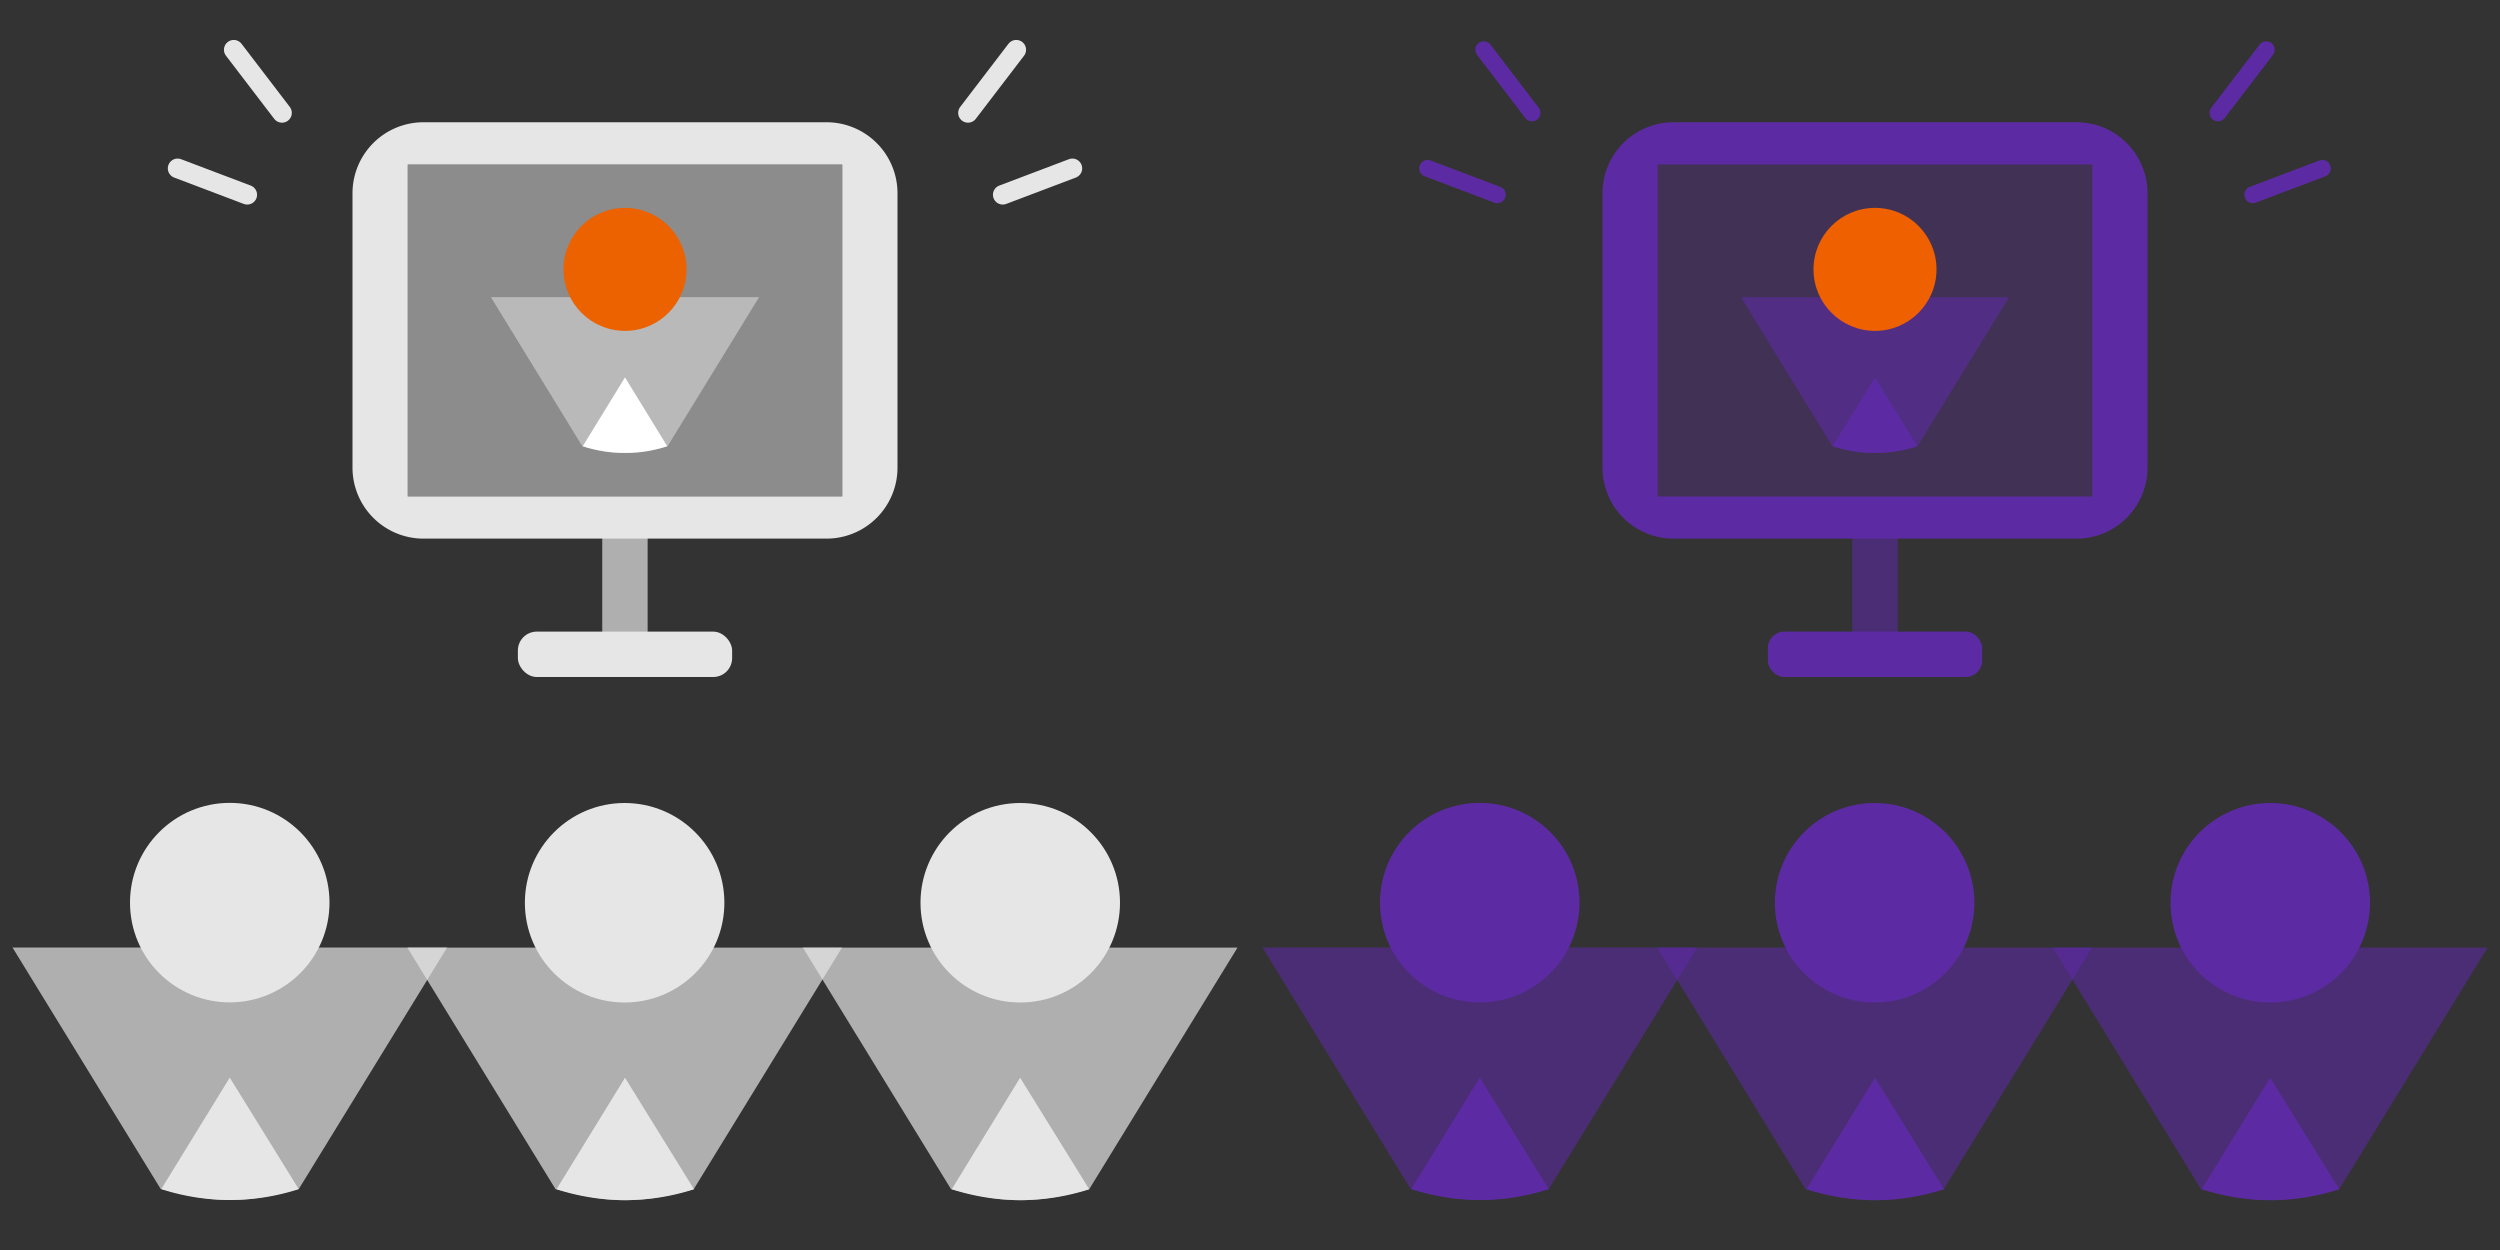
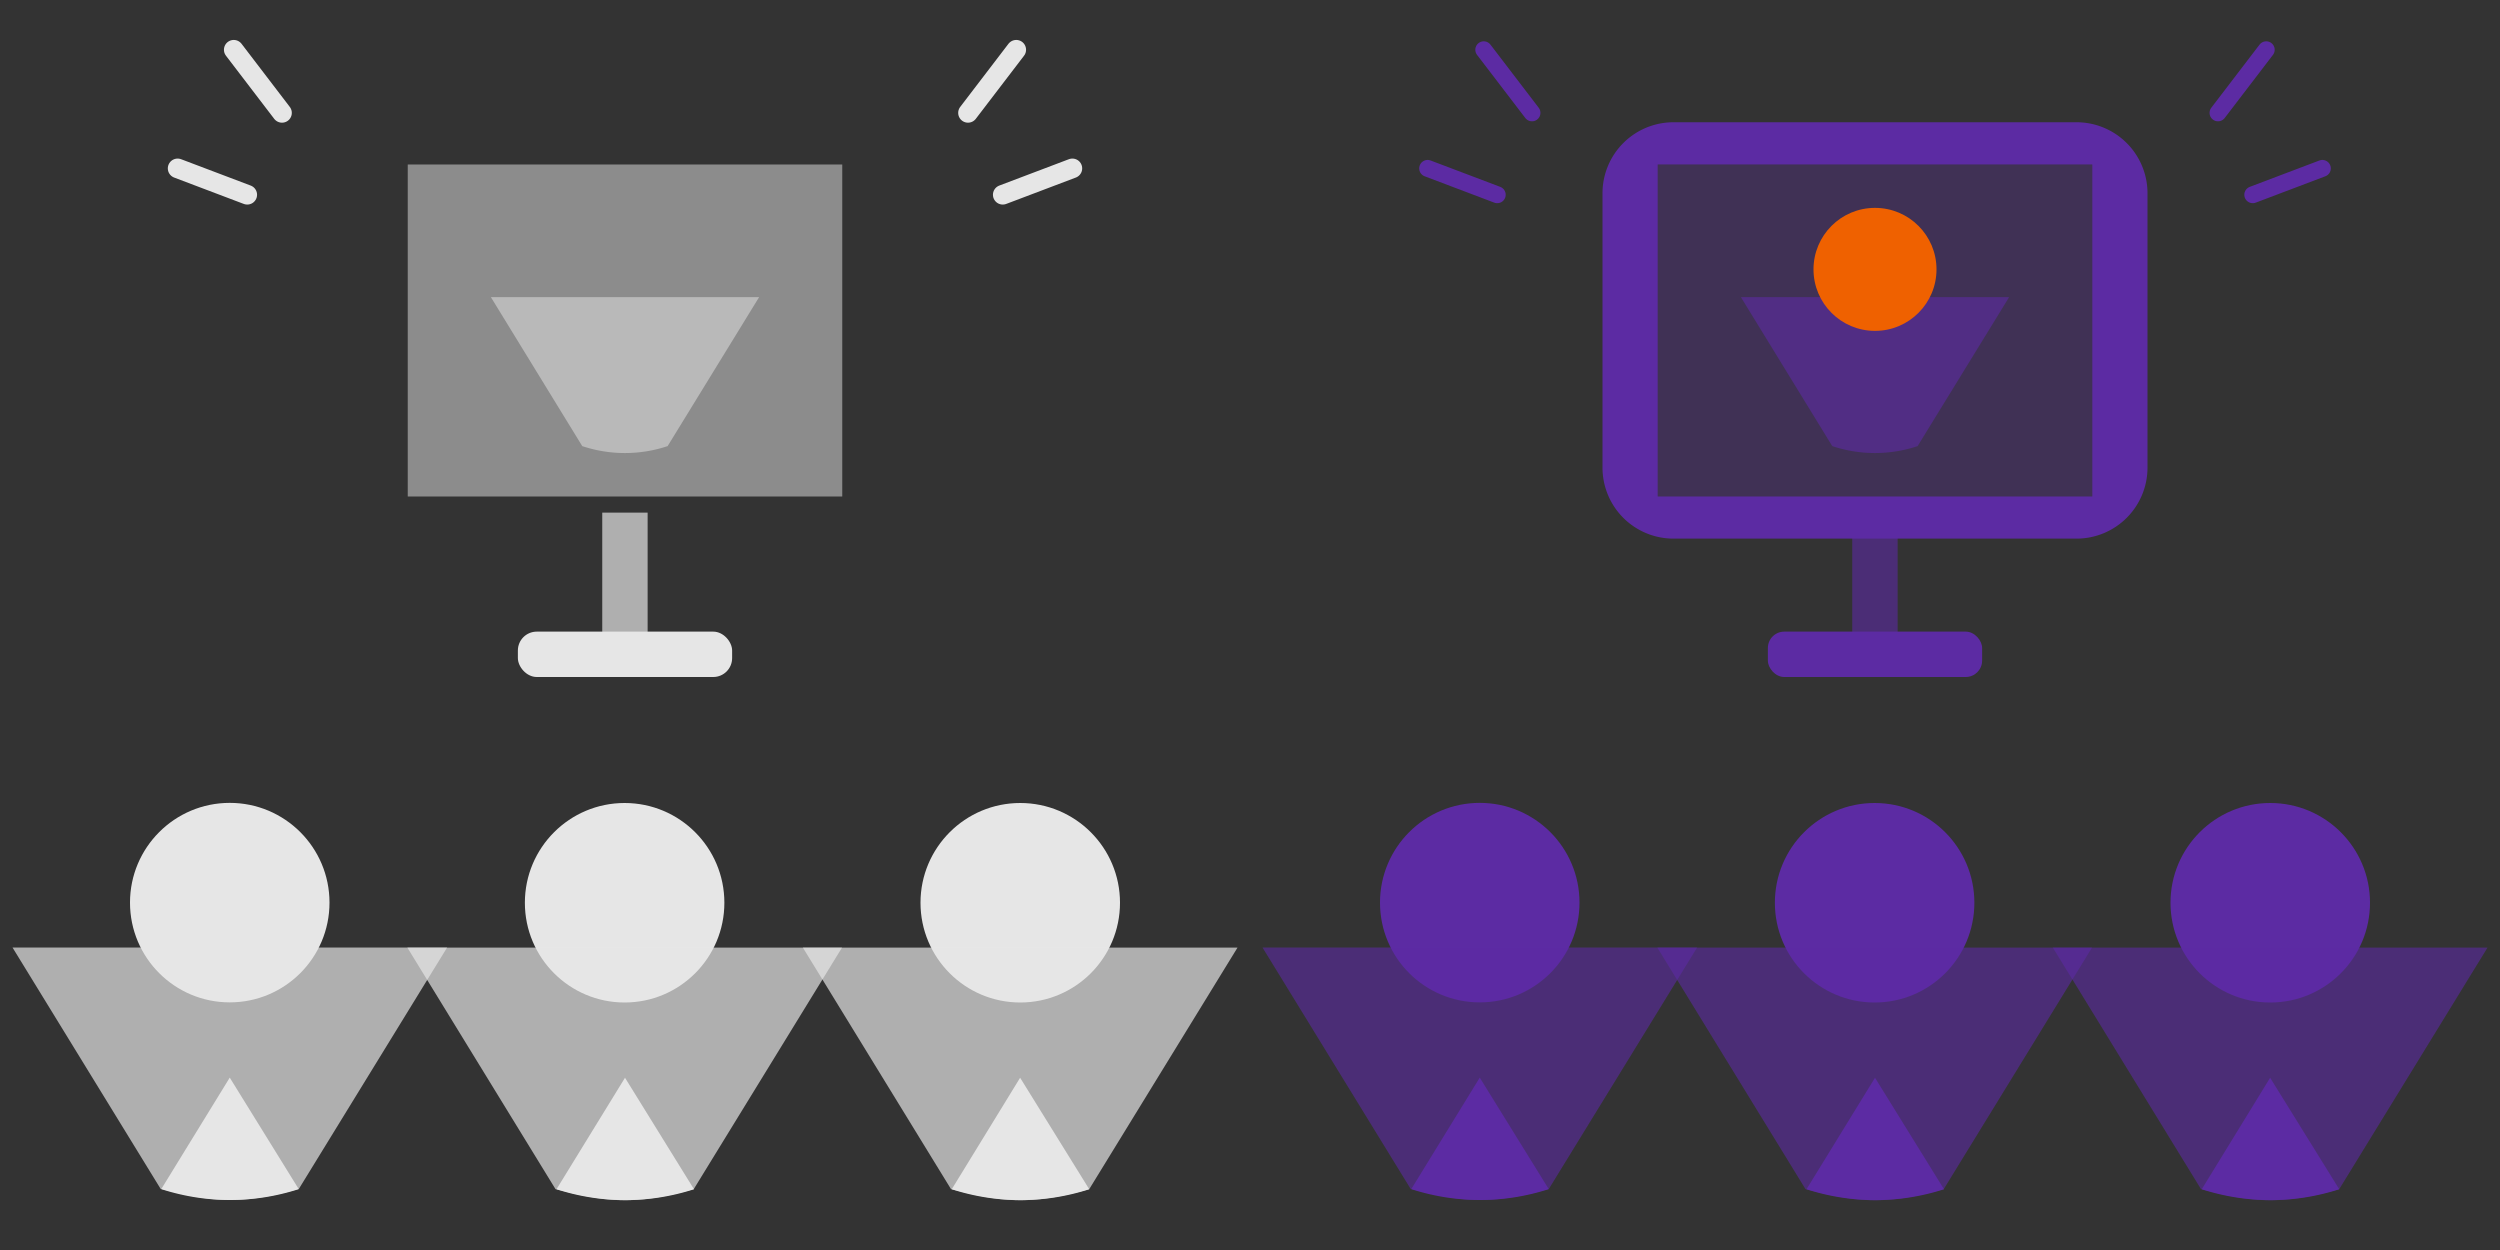
<svg xmlns="http://www.w3.org/2000/svg" viewBox="0 0 200 100">
  <rect x="0" y="0" width="200" height="100" fill="#333333" stroke="none" />
  <defs>
    <style>.cls-1,.cls-11,.cls-5{fill:none;}.cls-2{clip-path:url(#clip-path);}.cls-3,.cls-4,.cls-7{fill:#5c2ba3;}.cls-4,.cls-6{opacity:0.6;}.cls-5{stroke:#5c2ba3;stroke-width:1.35px;}.cls-11,.cls-5{stroke-linecap:round;stroke-linejoin:round;}.cls-12,.cls-7{opacity:0.5;}.cls-8{fill:#ef6100;}.cls-10,.cls-12,.cls-9{fill:#e6e6e6;}.cls-10{opacity:0.69;}.cls-11{stroke:#e6e6e6;stroke-width:1.57px;}.cls-13{fill:#fff;}.cls-14{fill:#ec6100;}</style>
    <clipPath id="clip-path">
      <polygon id="SVGID" class="cls-1" points="931.99 -49.18 386.62 -14.98 386.62 -305.25 931.99 -49.18" />
    </clipPath>
  </defs>
  <g id="page">
    <circle class="cls-3" cx="181.62" cy="72.22" r="7.98" />
    <path class="cls-4" d="M164.23,75.81H199L187.14,95.13c-4.85,1.36-7.15,1-11.06,0Z" />
    <path class="cls-3" d="M181.61,86.22l-5.47,8.92a17.83,17.83,0,0,0,11,0Z" />
    <circle class="cls-3" cx="149.97" cy="72.22" r="7.98" />
    <path class="cls-4" d="M132.59,75.81h34.77L155.5,95.13c-4.85,1.36-7.15,1-11.06,0Z" />
    <path class="cls-3" d="M150,86.22l-5.48,8.92a17.83,17.83,0,0,0,11,0Z" />
    <circle class="cls-3" cx="118.38" cy="72.21" r="7.98" />
    <path class="cls-4" d="M101,75.8h34.77L123.91,95.11c-4.85,1.37-7.15,1-11.06,0Z" />
    <path class="cls-3" d="M118.38,86.21l-5.48,8.92a17.83,17.83,0,0,0,11,0Z" />
    <line class="cls-5" x1="118.7" y1="3.98" x2="122.56" y2="9.03" />
    <line class="cls-5" x1="119.78" y1="15.58" x2="114.21" y2="13.47" />
    <line class="cls-5" x1="181.3" y1="3.98" x2="177.44" y2="9.03" />
    <line class="cls-5" x1="180.22" y1="15.58" x2="185.79" y2="13.47" />
    <rect class="cls-4" x="148.18" y="41.01" width="3.63" height="13.15" />
    <rect class="cls-3" x="141.43" y="50.53" width="17.14" height="3.63" rx="1.31" />
    <g class="cls-6">
      <rect class="cls-7" x="132.62" y="13.16" width="34.76" height="26.56" />
    </g>
    <path class="cls-3" d="M166.12,9.78H133.88a5.68,5.68,0,0,0-5.68,5.68V37.41a5.68,5.68,0,0,0,5.68,5.68h32.24a5.68,5.68,0,0,0,5.68-5.68V15.46A5.68,5.68,0,0,0,166.12,9.78Zm1.26,29.93H132.62V13.16h34.76Z" />
    <path class="cls-4" d="M139.27,23.77h21.46l-7.32,11.92a10.81,10.81,0,0,1-6.83,0Z" />
-     <path class="cls-3" d="M150,30.19l-3.38,5.51a11,11,0,0,0,6.76,0Z" />
    <circle class="cls-8" cx="150" cy="21.55" r="4.92" />
    <circle class="cls-9" cx="81.62" cy="72.22" r="7.98" />
    <path class="cls-10" d="M64.23,75.81H99L87.14,95.13c-4.85,1.36-7.15,1-11.06,0Z" />
    <path class="cls-9" d="M81.61,86.22l-5.47,8.92a17.83,17.83,0,0,0,11,0Z" />
    <circle class="cls-9" cx="49.97" cy="72.22" r="7.98" />
    <path class="cls-10" d="M32.59,75.81H67.36L55.5,95.13c-4.85,1.36-7.15,1-11.06,0Z" />
    <path class="cls-9" d="M50,86.22l-5.48,8.92a17.83,17.83,0,0,0,11,0Z" />
    <circle class="cls-9" cx="18.38" cy="72.21" r="7.98" />
    <path class="cls-10" d="M1,75.8H35.77L23.91,95.11c-4.85,1.37-7.15,1-11.06,0Z" />
    <path class="cls-9" d="M18.38,86.21,12.9,95.13a17.83,17.83,0,0,0,11,0Z" />
    <line class="cls-11" x1="18.7" y1="3.98" x2="22.56" y2="9.03" />
    <line class="cls-11" x1="19.78" y1="15.58" x2="14.21" y2="13.47" />
    <line class="cls-11" x1="81.3" y1="3.98" x2="77.44" y2="9.03" />
    <line class="cls-11" x1="80.22" y1="15.58" x2="85.79" y2="13.47" />
    <rect class="cls-10" x="48.18" y="41.01" width="3.63" height="13.15" />
    <rect class="cls-9" x="41.43" y="50.53" width="17.14" height="3.63" rx="1.51" />
    <rect class="cls-12" x="32.62" y="13.16" width="34.76" height="26.56" />
-     <path class="cls-9" d="M66.12,9.78H33.88a5.68,5.68,0,0,0-5.68,5.68V37.41a5.68,5.68,0,0,0,5.68,5.68H66.12a5.68,5.68,0,0,0,5.68-5.68V15.46A5.68,5.68,0,0,0,66.12,9.78Zm1.26,29.93H32.62V13.16H67.38Z" />
    <path class="cls-12" d="M39.27,23.77H60.73L53.41,35.69a10.81,10.81,0,0,1-6.83,0Z" />
-     <path class="cls-13" d="M50,30.19,46.62,35.7a11,11,0,0,0,6.76,0Z" />
-     <circle class="cls-14" cx="50" cy="21.55" r="4.92" />
  </g>
</svg>